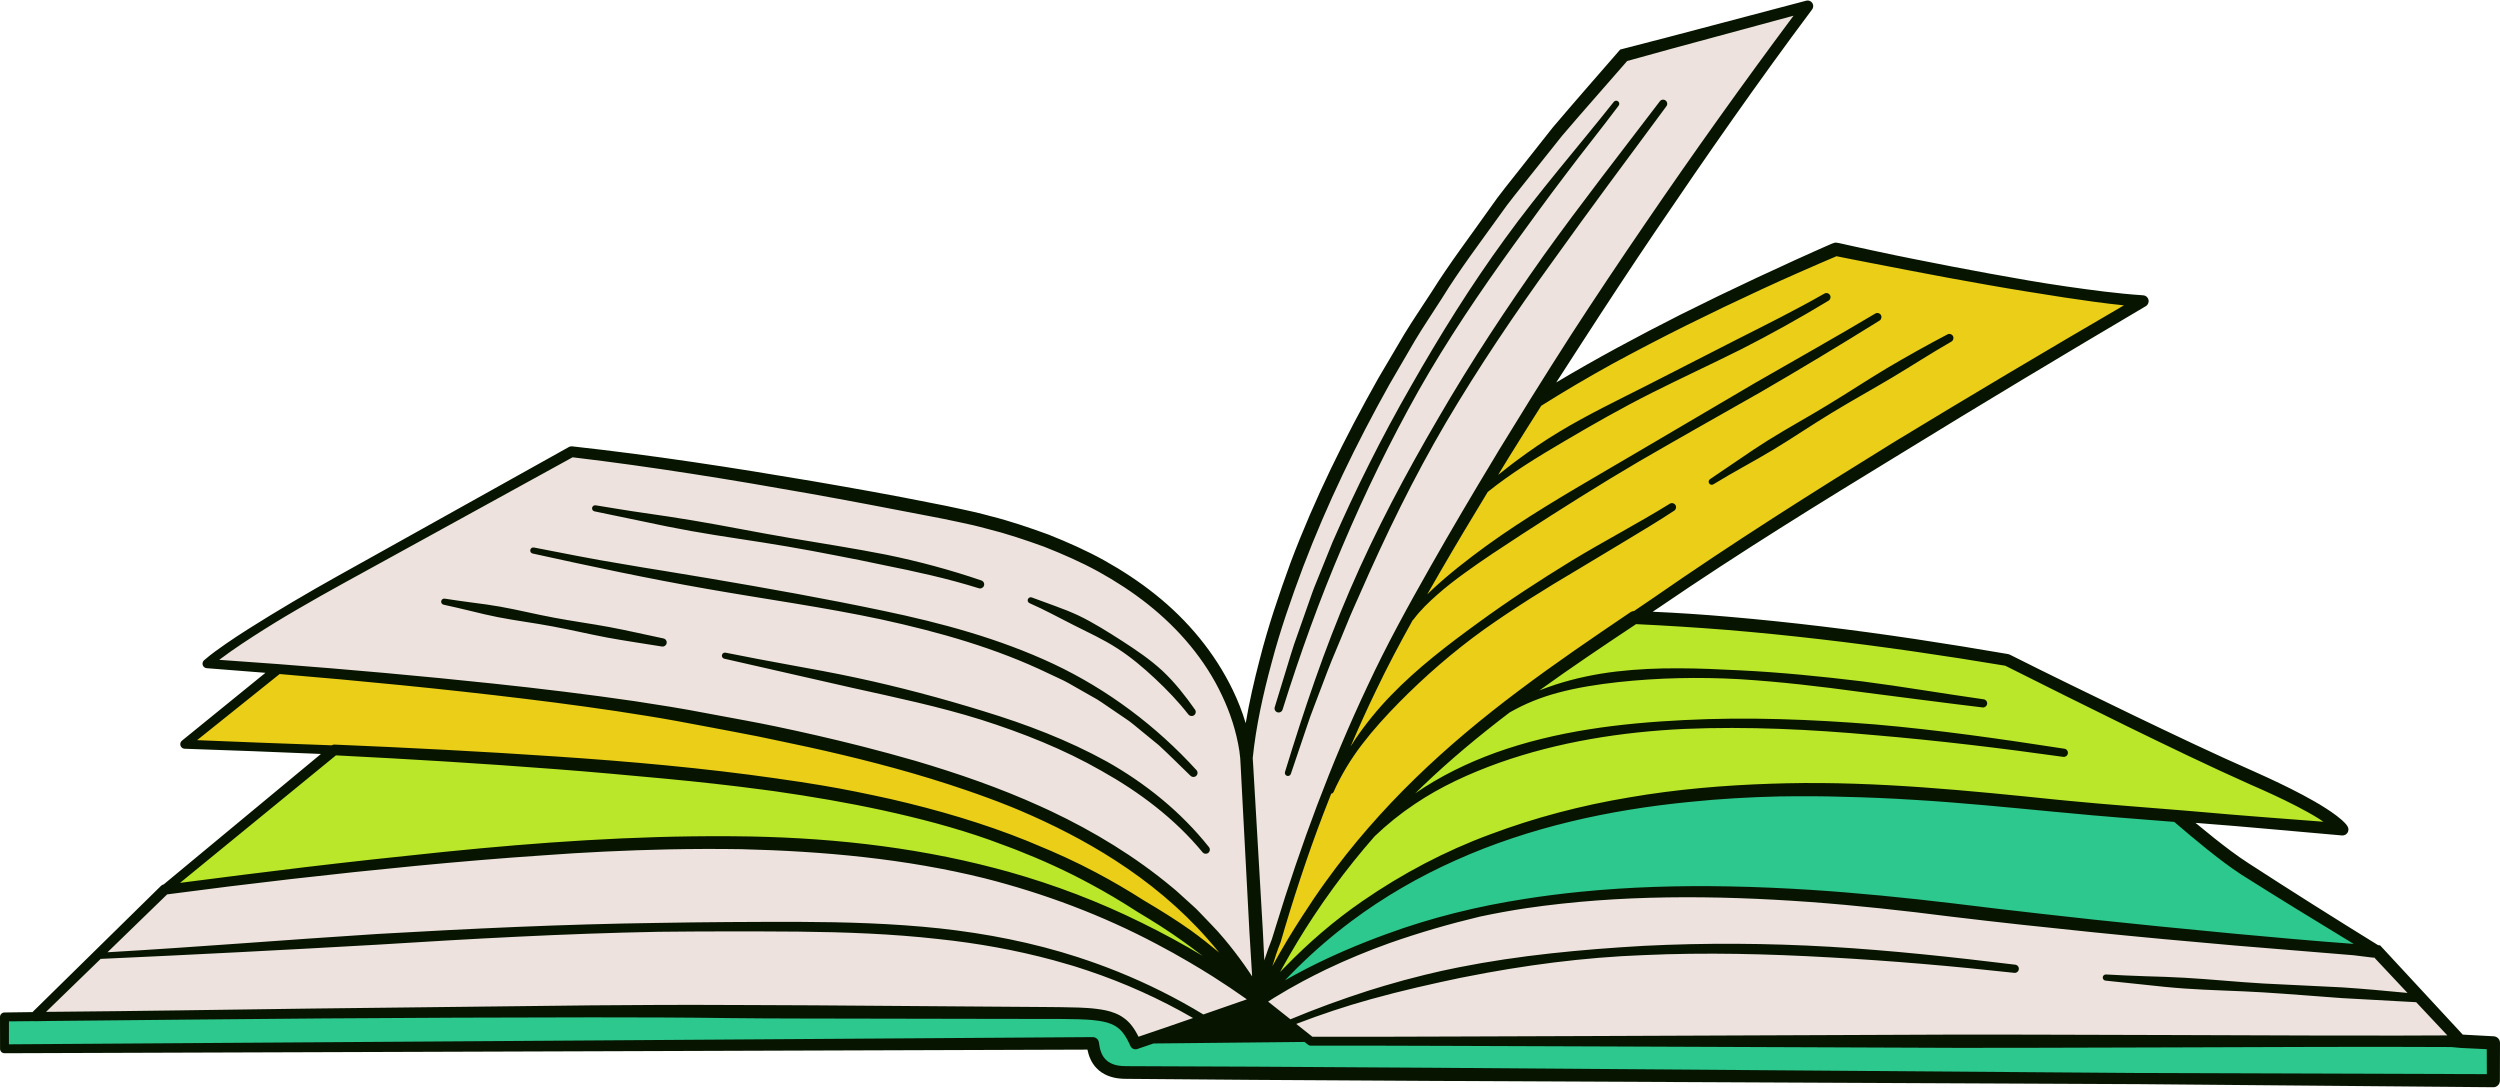
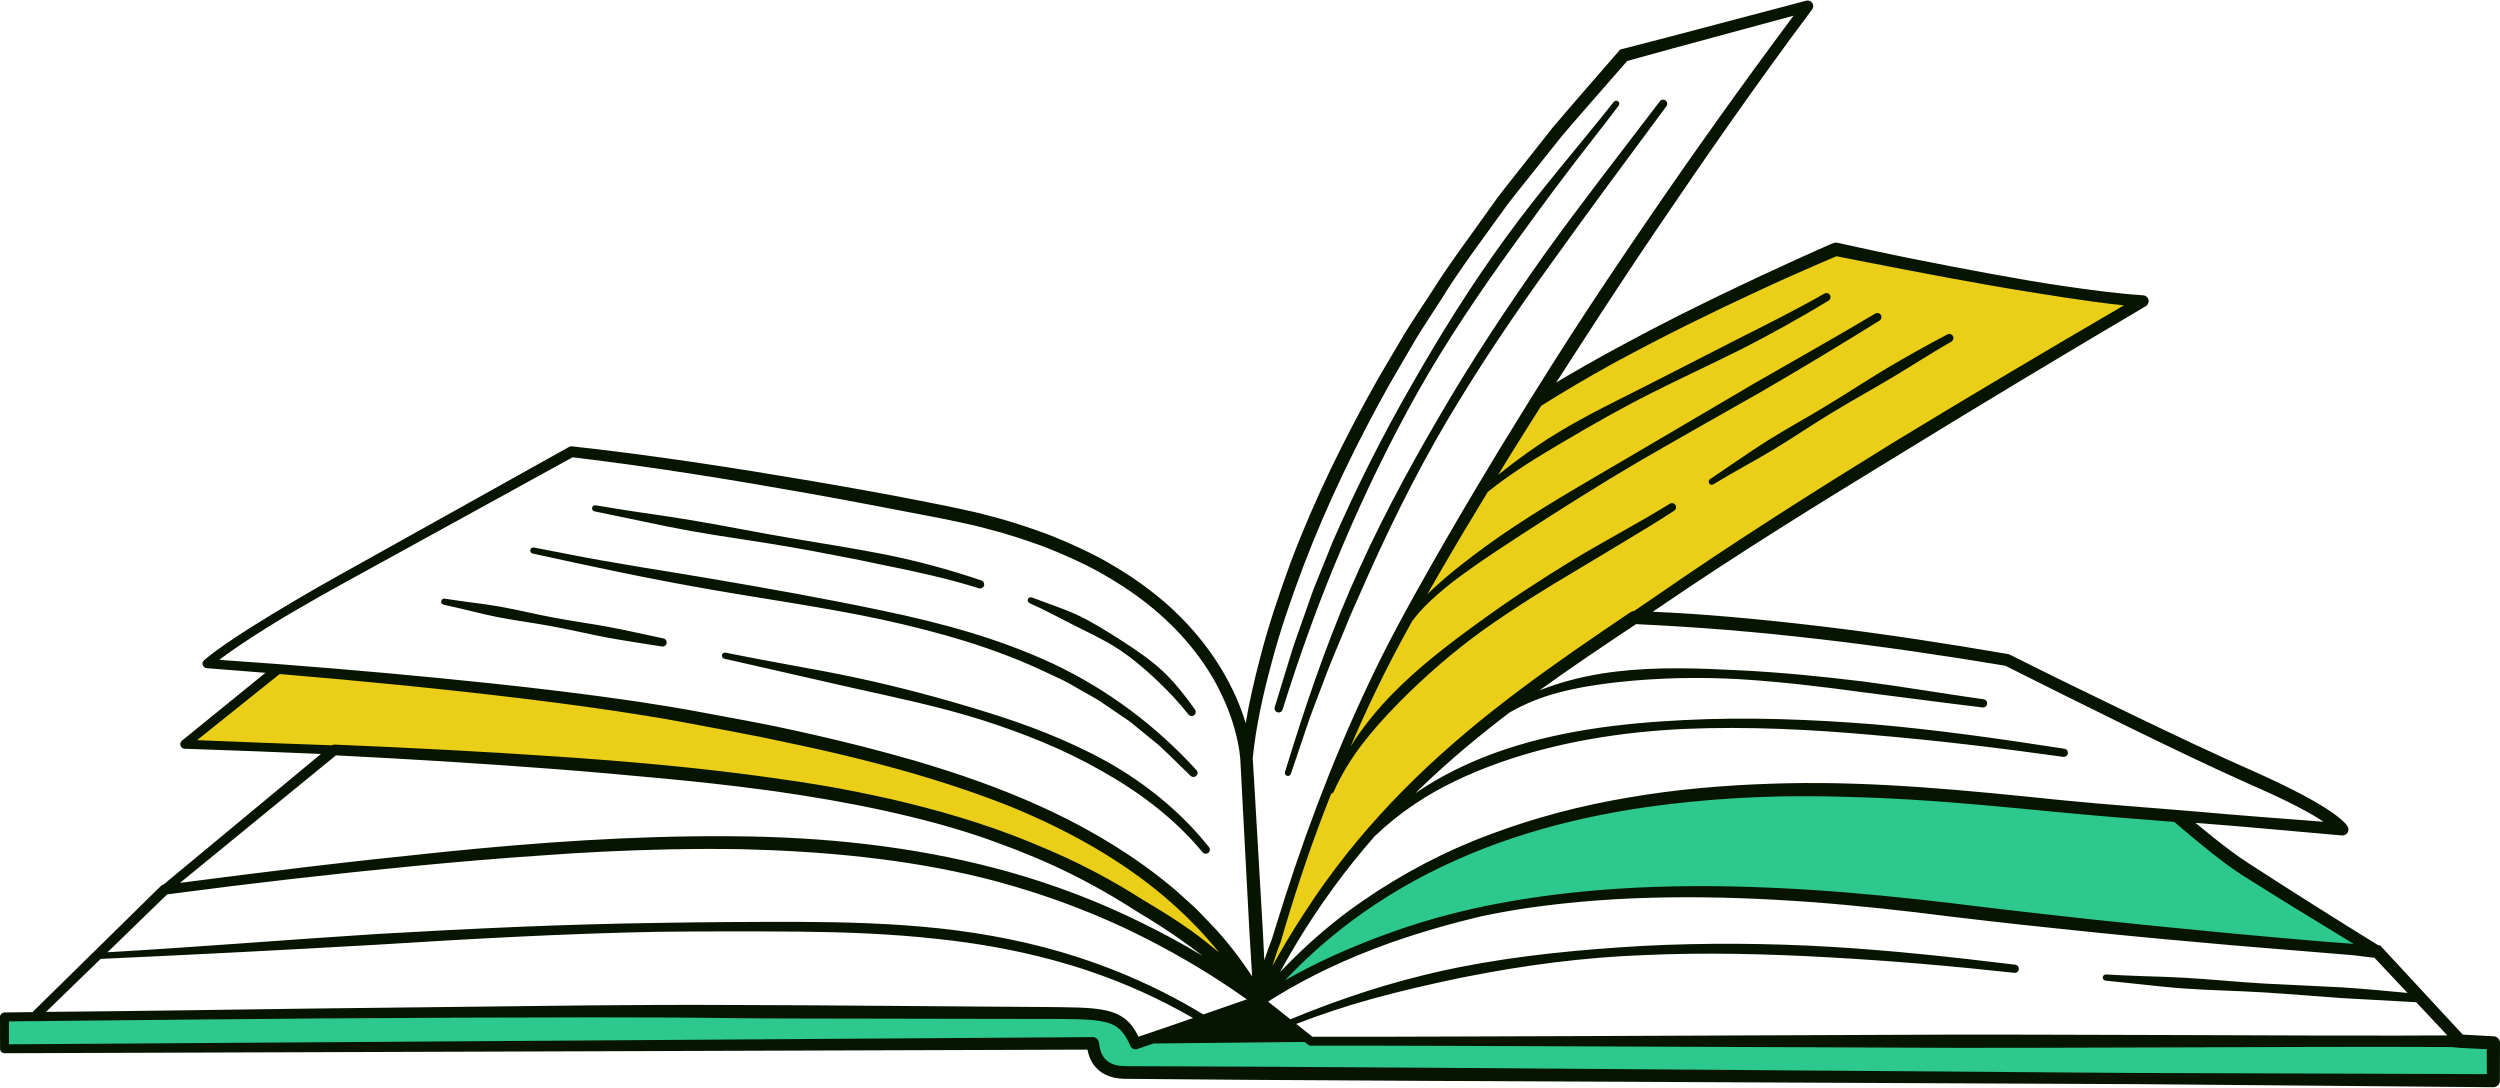
<svg xmlns="http://www.w3.org/2000/svg" height="217.5" preserveAspectRatio="xMidYMid meet" version="1.0" viewBox="-0.0 -0.1 500.0 217.5" width="500.0" zoomAndPan="magnify">
  <g>
    <g id="change1_1">
      <path d="M498.675,208.48v7.559c0,0-257.268-1.676-273.387-1.639 c-2.227,0.005-6.193-0.425-6.739-5.828L0.896,209.658v-6.368 c0,0,2.189-0.027,6.01-0.073c0,0,0.03-0,0.07-0.001 c24.348-0.291,114.66-1.333,136.351-1.019 c25.135,0.364,47.461,0.304,65.812,0.304c12.658,0,15.421,0.243,17.971,6.134 l24.892-8.502l10.167,8.014h230.011L498.675,208.48z M281.824,186.073 c34.88-11.523,77.911-7.947,108.049-4.236 c42.716,5.26,85.549,8.338,85.549,8.338s-13.6-8.257-26.47-16.514 c-3.371-2.162-8.241-6.064-13.588-10.635c-4.255-0.328-8.989-0.688-14.279-1.082 c-32.909-2.456-105.06-15.595-153.665,23.094 c-3.647,2.903-7.16,6.1-10.517,9.61c-1.673,1.75-3.311,3.571-4.901,5.484 c2.834-1.883,5.825-3.628,8.924-5.265 C267.427,191.431,274.45,188.509,281.824,186.073z" fill="#2dc88d" />
    </g>
    <g id="change2_1">
      <path d="M428.553,60.13c0,0-61.562,35.881-91.615,56.462 c-3.324,2.277-6.694,4.535-10.084,6.809c-12.569,8.43-25.439,17.095-37.517,27.811 c-10.634,9.434-20.648,20.466-29.297,34.338c-1.788,2.868-3.512,5.868-5.178,8.987 c-0.974,1.823-1.933,3.677-2.861,5.595c0,0,0.157-2.157,1.099-5.69 c0.482-1.807,1.166-3.968,2.148-6.399c0.208-0.71,0.425-1.445,0.653-2.206 c4.472-14.926,12.9-39.367,25.849-62.688 c8.2-14.768,16.937-29.314,25.508-42.931c0-0,0-0,0-0 c24.402-15.483,59.914-30.47,59.914-30.47S409.428,58.855,428.553,60.13z M242.506,186.766c-20.535-23.299-54.032-33.579-91.591-41.085 c-4.54-0.907-9.138-1.774-13.781-2.619c-24.358-4.432-61.419-7.77-81.519-9.378 l-18.657,15.055c0,0,12.371,0.343,29.872,1.144 c25.958,1.188,63.206,3.383,88.153,6.961c32.899,4.718,54.813,12.3,73.73,24.649 c3.283,1.915,6.19,3.812,8.734,5.624c3.595,2.559,6.461,4.938,8.679,6.949 c4.016,3.643,5.875,6.066,5.875,6.066c-1.159-2.07-2.416-4.04-3.732-5.951 C246.478,191.579,244.563,189.101,242.506,186.766z" fill="#ebce18" />
    </g>
    <g id="change3_1">
-       <path d="M468.441,165.769c0,0-7.881-0.801-33.077-2.743 c-4.255-0.328-8.989-0.688-14.279-1.082 c-32.909-2.456-105.06-15.595-153.665,23.094 c-3.647,2.903-7.16,6.1-10.517,9.61c-1.673,1.75-3.311,3.571-4.901,5.484 c0.927-1.918,1.887-3.772,2.861-5.595c1.666-3.119,3.39-6.119,5.178-8.987 c8.649-13.872,18.663-24.904,29.297-34.338 c12.078-10.716,24.948-19.381,37.517-27.811 c17.539,0.678,41.919,2.918,74.561,8.491c0,0,32.967,16.574,49.177,23.678 C466.801,162.673,468.441,165.769,468.441,165.769z M246.126,194.066 c-2.217-2.011-5.083-4.39-8.679-6.949c-2.544-1.811-5.452-3.709-8.734-5.624 c-18.917-12.349-40.831-19.93-73.73-24.649 c-24.947-3.578-62.195-5.773-88.153-6.961l-33.879,27.904 c0,0,52.309-7.301,88.518-8.923c40.664-1.821,76.649,0.797,110.451,18.635 c3.687,1.946,7.348,4.075,10.986,6.393c3.047,1.941,6.078,4.012,9.094,6.239 C252.001,200.132,250.142,197.709,246.126,194.066z" fill="#bae72a" />
-     </g>
+       </g>
    <g id="change4_1">
-       <path d="M492.179,208.147H262.168l-10.167-8.014 c2.834-1.883,5.825-3.628,8.924-5.265c6.502-3.436,13.525-6.358,20.899-8.794 c34.88-11.523,77.911-7.947,108.049-4.236 c42.716,5.26,85.549,8.338,85.549,8.338L492.179,208.147z M255.249,188.043 c0.208-0.71,0.425-1.445,0.653-2.206c4.472-14.926,12.9-39.367,25.849-62.688 c8.2-14.768,16.937-29.314,25.508-42.931 c28.017-44.512,54.268-79.1,54.268-79.1l-36.792,9.835 c-72.126,79.047-75.405,141.095-75.405,141.095s-0.911-37.823-59.376-49.48 c-47-9.371-75.647-12.324-75.647-12.324s-18.092,10.2-42.741,23.678 c-24.649,13.478-30.113,18.699-30.113,18.699s5.513,0.372,14.164,1.064 c20.1,1.608,57.16,4.947,81.519,9.378c4.642,0.845,9.241,1.711,13.781,2.619 c37.559,7.505,71.056,17.786,91.591,41.085c2.057,2.334,3.972,4.812,5.764,7.415 c1.316,1.911,2.573,3.881,3.732,5.951c0,0,0.157-2.157,1.099-5.69 C253.583,192.635,254.267,190.474,255.249,188.043z M231.921,187.5 c-33.802-17.838-69.787-20.456-110.451-18.635 c-36.209,1.621-88.518,8.923-88.518,8.923L6.906,203.217 c0.024-0,0.046-0.001,0.07-0.001c2.935-0.036,111.555-1.378,136.351-1.019 c25.135,0.364,47.461,0.304,65.812,0.304c12.658,0,15.421,0.243,17.971,6.134 l24.892-8.502c-3.016-2.226-6.048-4.297-9.094-6.239 C239.268,191.576,235.608,189.446,231.921,187.5z" fill="#ede2de" />
-     </g>
+       </g>
    <g id="change5_1">
      <path d="M498.75,207.158l-0.007-0l-6.19-0.335l-16.526-17.846 l-0.417-0.051c-8.7-5.373-17.358-10.831-25.932-16.394 c-2.339-1.509-4.611-3.252-6.848-5.021c-1.252-0.995-2.492-2.01-3.727-3.035 c0.251,0.021,0.503,0.037,0.755,0.058c9.496,0.714,18.974,1.641,28.459,2.451 l0.079,0.007c0.239,0.021,0.487-0.031,0.71-0.163 c0.565-0.336,0.751-1.066,0.415-1.631c-0.182-0.306-0.237-0.344-0.34-0.476 c-0.096-0.12-0.182-0.202-0.272-0.299c-0.18-0.194-0.355-0.343-0.534-0.514 c-0.356-0.312-0.716-0.604-1.078-0.877c-0.726-0.548-1.465-1.046-2.212-1.524 c-1.492-0.957-3.024-1.802-4.561-2.633c-3.084-1.636-6.227-3.116-9.392-4.534 c-8.291-3.643-16.501-7.565-24.691-11.503l-12.267-5.959 c-4.078-2.008-8.172-3.992-12.221-6.052c-0.1-0.05-0.213-0.089-0.328-0.109 l-0.007-0.001c-12.351-2.126-24.745-4.036-37.198-5.526 c-6.226-0.748-12.465-1.402-18.717-1.94c-5.045-0.441-10.1-0.776-15.163-1.002 c0.514-0.344,1.029-0.686,1.543-1.031c15.715-10.736,31.892-20.719,48.143-30.631 c16.21-9.967,32.533-19.768,48.92-29.441l0.013-0.007 c0.318-0.191,0.541-0.53,0.567-0.928c0.043-0.646-0.446-1.204-1.092-1.247 c-5.117-0.338-10.254-1.034-15.372-1.771c-5.124-0.729-10.226-1.644-15.324-2.57 c-5.098-0.933-10.189-1.912-15.272-2.935c-2.542-0.509-5.082-1.026-7.615-1.579 l-3.799-0.826l-1.898-0.419l-0.948-0.212l-0.477-0.106 c-0.288-0.063-0.586-0.107-0.878-0.13c-0.162,0.042-0.325,0.092-0.486,0.15 c-0.152,0.053-0.352,0.139-0.399,0.161l-0.484,0.211l-0.967,0.424l-1.928,0.855 l-3.842,1.733l-7.652,3.531c-5.09,2.378-10.147,4.826-15.171,7.343 c-8.422,4.258-16.748,8.723-24.876,13.568c1.716-2.669,3.429-5.34,5.167-7.995 c4.88-7.556,9.823-15.073,14.865-22.524c10.084-14.896,20.379-29.679,31.142-44.073 c0.195-0.264,0.279-0.618,0.188-0.96c-0.158-0.598-0.77-0.955-1.368-0.797 l-18.575,4.902c-6.186,1.655-12.398,3.263-18.625,4.866 c-4.535,5.221-9.121,10.439-13.564,15.678l-6.307,7.99 c-2.081,2.68-4.27,5.276-6.189,8.079c-3.91,5.547-8.032,10.946-11.64,16.703 c-1.836,2.855-3.769,5.649-5.526,8.554l-5.174,8.776 c-6.664,11.831-12.713,24.048-17.51,36.788c-2.334,6.39-4.52,12.843-6.198,19.449 c-1.096,4.205-2.073,8.42-2.792,12.717c-0.682-2.279-1.548-4.494-2.58-6.627 c-3.601-7.456-9.011-13.949-15.433-19.074c-3.207-2.574-6.651-4.83-10.226-6.832 c-3.585-1.991-7.332-3.648-11.127-5.163c-3.834-1.404-7.704-2.723-11.657-3.716 c-0.987-0.253-1.967-0.538-2.959-0.764l-2.982-0.66 c-1.991-0.462-3.968-0.824-5.949-1.222c-7.916-1.597-15.87-3.005-23.829-4.375 c-15.929-2.705-31.88-5.169-47.977-6.94c-0.212-0.024-0.432,0.016-0.632,0.128 l-0.011,0.006l-36.818,20.548c-6.124,3.436-12.319,6.798-18.375,10.398 c-3.029,1.799-6.045,3.624-9.027,5.516c-1.492,0.943-2.964,1.924-4.426,2.926 c-1.468,1.028-2.874,2.008-4.315,3.263c-0.172,0.151-0.29,0.369-0.308,0.615 c-0.037,0.498,0.337,0.933,0.835,0.97l0.049,0.004 c3.899,0.291,7.798,0.603,11.696,0.92l-16.697,13.57 c-0.195,0.161-0.327,0.405-0.336,0.678c-0.016,0.502,0.379,0.922,0.881,0.938 c9.085,0.312,18.171,0.641,27.254,1.041l-31.452,26.089 c-0.186,0.04-0.367,0.122-0.512,0.265L6.497,202.32 c-1.871,0.025-3.741,0.049-5.612,0.074c-0.489,0.007-0.885,0.406-0.885,0.896 l0.01,6.368v0.002c0.002,0.49,0.4,0.886,0.89,0.884l216.586-0.721 c0.262,1.278,0.765,2.583,1.763,3.643c1.273,1.396,3.129,2.008,4.758,2.144 c0.416,0.044,0.821,0.053,1.221,0.058l1.112,0.009l2.214,0.018l4.428,0.036 l17.712,0.142l35.424,0.207l70.849,0.329l70.85,0.321l70.848,0.615h0.008 c0.718,0.002,1.302-0.579,1.304-1.297v-0.007L500,208.48 C500.001,207.783,499.455,207.196,498.75,207.158z M427.828,214.501l-70.854-0.529 l-70.855-0.521l-35.427-0.218l-17.714-0.07l-4.428-0.018l-2.214-0.009l-1.102-0.005 c-0.338-0.003-0.671-0.009-0.99-0.043c-1.288-0.11-2.416-0.531-3.158-1.339 c-0.768-0.786-1.146-2.01-1.296-3.305l-0.003-0.026 c-0.074-0.62-0.604-1.099-1.244-1.095l-216.76,1.442l0.007-4.59 c1.679-0.017,3.358-0.033,5.037-0.05c0.031,0.003,0.059,0.017,0.091,0.017 c1.145-0.021,2.29-0.033,3.435-0.052c18.084-0.182,36.168-0.359,54.252-0.506 c17.896-0.118,35.792-0.207,53.685-0.214c9.281-0.005,18.555,0.025,27.822,0.151 c9.284,0.11,18.57,0.069,27.854,0.106l27.854,0.052 c4.636,0.032,9.306-0.042,13.88,0.069c1.138,0.044,2.278,0.091,3.372,0.23 c1.096,0.13,2.173,0.316,3.098,0.693c0.934,0.366,1.702,0.908,2.327,1.677 c0.628,0.765,1.127,1.725,1.579,2.731l0.011,0.024 c0.236,0.521,0.835,0.785,1.385,0.593c1.076-0.375,2.158-0.731,3.236-1.101 l30.193-0.307l0.712,0.557c0.152,0.118,0.346,0.192,0.553,0.192 c19.168-0.035,38.335,0.104,57.503,0.148l57.503,0.23 c19.168,0.14,38.335-0.01,57.503-0.035c18.526-0.042,37.053-0.18,55.579-0.07 c0.606,0.059,1.212,0.112,1.817,0.172l5.281,0.257l0.014,4.989L427.828,214.501z M20.131,191.678c18.483-0.833,36.961-1.795,55.419-2.845 c18.694-1.172,37.392-2.22,56.107-2.573c9.35-0.103,18.731-0.104,28.083-0.034 c9.35,0.099,18.692,0.438,27.949,1.485c7.775,0.824,15.487,2.195,23.018,4.239 c1.106,0.3,2.208,0.615,3.306,0.946c0.33,0.099,0.661,0.19,0.99,0.292 c0.84,0.26,1.674,0.539,2.509,0.818c7.323,2.451,14.4,5.635,21.098,9.498 c-3.631,1.263-7.265,2.514-10.909,3.739c-0.392-0.797-0.845-1.589-1.445-2.334 c-0.826-1.045-2.006-1.89-3.233-2.367c-1.23-0.501-2.465-0.708-3.666-0.862 c-1.208-0.16-2.39-0.215-3.569-0.268c-4.705-0.144-9.319-0.097-13.964-0.16 l-27.838-0.204c-1.002-0.005-2.004-0.015-3.006-0.022 c-2.721-0.018-5.441-0.038-8.162-0.06c-4.257-0.034-8.515-0.049-12.773-0.055 c-1.299-0.002-2.598-0.017-3.897-0.013c-9.296-0.052-18.587-0.007-27.869,0.073 l-55.695,0.637c-1.366,0.017-2.732,0.037-4.098,0.055 c-15.345,0.202-30.689,0.452-46.035,0.581c-1.08,0.009-2.16,0.021-3.24,0.028 L20.131,191.678z M36.224,176.295l30.964-25.323 c14.608,0.737,29.209,1.619,43.786,2.742c7.356,0.558,14.701,1.235,22.04,1.917 c6.565,0.625,13.12,1.336,19.644,2.212c0.768,0.103,1.537,0.199,2.304,0.307 c7.285,1.041,14.539,2.278,21.718,3.842c7.174,1.574,14.293,3.423,21.204,5.871 c0.94,0.331,1.869,0.692,2.802,1.039c0.495,0.184,0.992,0.362,1.485,0.551 c0.394,0.151,0.79,0.297,1.183,0.452c5.006,1.965,9.908,4.183,14.631,6.741 c3.229,1.725,6.354,3.593,9.461,5.598c3.201,1.917,6.25,3.828,9.223,5.968 c0.929,0.653,1.832,1.341,2.738,2.025c0.383,0.289,0.779,0.562,1.158,0.857 c-3.97-2.379-8.039-4.591-12.195-6.627c-8.509-4.211-17.422-7.604-26.558-10.182 c-0.886-0.249-1.775-0.484-2.664-0.719c-17.088-4.504-34.787-6.293-52.371-6.413 c-0.404-0.003-0.808-0.01-1.212-0.011c-18.917-0.1-37.785,1.214-56.549,3.115 c-9.384,0.952-18.758,1.982-28.121,3.092c-8.301,1.002-16.594,2.045-24.888,3.124 L36.224,176.295z M46.165,130.176c1.431-0.994,2.878-1.973,4.351-2.917 c2.937-1.9,5.926-3.731,8.96-5.488c6.052-3.547,12.236-6.853,18.394-10.258 l36.651-20.153c15.856,1.884,31.682,4.458,47.432,7.264 c7.932,1.417,15.845,2.943,23.758,4.469c1.974,0.389,3.967,0.748,5.907,1.192 l2.927,0.638c0.974,0.218,1.933,0.494,2.901,0.739 c3.877,0.959,7.658,2.236,11.401,3.591c3.699,1.466,7.35,3.057,10.832,4.967 c3.471,1.921,6.807,4.082,9.905,6.542c6.178,4.91,11.455,11.054,14.797,18.188 c1.69,3.541,2.911,7.328,3.496,11.159c0.072,0.477,0.129,0.957,0.168,1.425 c0.038,0.445,0.052,0.942,0.083,1.454l0.158,3.023l0.318,6.045l1.279,24.181 l0.41,6.718l0.082,1.34l0.05,0.813l0.004,0.073 c-0.201-0.306-0.403-0.612-0.608-0.915c-0.316-0.466-0.632-0.931-0.957-1.389 c-1.285-1.809-2.636-3.57-4.066-5.264c-1.539-1.869-3.288-3.549-4.941-5.314 c-0.819-0.892-1.769-1.646-2.647-2.475c-0.906-0.799-1.767-1.651-2.709-2.405 c-7.419-6.192-15.722-11.233-24.415-15.337c-0.675-0.32-1.357-0.625-2.037-0.934 c-8.075-3.67-16.467-6.564-24.939-9.07c-1.196-0.351-2.399-0.673-3.599-1.008 c-0.574-0.16-1.147-0.325-1.722-0.482c-1.55-0.423-3.104-0.83-4.66-1.229 c-0.466-0.119-0.931-0.239-1.397-0.357c-5.475-1.379-10.977-2.64-16.495-3.8 c-2.03-0.426-4.065-0.817-6.101-1.199c-2.659-0.499-5.32-0.98-7.978-1.484 c-4.684-0.909-9.426-1.661-14.15-2.375c-9.462-1.383-18.946-2.528-28.44-3.536 c-14.324-1.519-28.662-2.804-43.019-3.898c-3.9-0.297-7.803-0.573-11.706-0.843 C44.602,131.29,45.39,130.722,46.165,130.176z M343.599,7.132l15.112-4.093 c-10.141,13.602-19.984,27.393-29.542,41.398 c-5.085,7.443-10.104,14.932-15.003,22.5c-2.698,4.201-5.363,8.423-8.006,12.66 c-0.001,0.001-0.002,0.002-0.002,0.004c-0.104,0.167-0.206,0.336-0.31,0.503 c-1.008,1.617-2.002,3.243-3.001,4.865c-1.006,1.634-2.026,3.26-3.022,4.9 c-0.317,0.523-0.625,1.051-0.941,1.574c-4.351,7.191-8.621,14.432-12.772,21.742 c-4.444,7.832-8.824,15.762-12.628,23.962 c-7.349,15.568-13.316,31.733-18.36,48.17 c-0.249,0.81-0.506,1.618-0.75,2.429c-0.521,1.284-0.98,2.593-1.41,3.913 c-0.035,0.107-0.067,0.214-0.101,0.321l-0.241-4.826l-0.053-1.067l-1.406-24.146 l-0.353-6.037l-0.177-3.018c-0.03-0.439-0.049-0.898-0.087-1.386 c0.65-6.354,2.079-12.785,3.778-19.042c1.71-6.495,3.927-12.853,6.289-19.147 c4.779-12.576,10.67-24.718,17.243-36.471l5.083-8.734 c1.727-2.892,3.63-5.676,5.436-8.521c3.534-5.744,7.618-11.119,11.543-16.599 c1.916-2.776,4.105-5.347,6.183-8.001l6.3-7.912 c4.314-5.068,8.712-9.972,13.035-14.974 C331.469,10.426,337.521,8.755,343.599,7.132z M337.212,65.005 c5.012-2.485,10.058-4.902,15.137-7.249c2.538-1.177,5.089-2.325,7.65-3.451 l3.844-1.679l1.926-0.827l0.964-0.409l0.482-0.204 c0.114-0.048,0.075-0.03,0.085-0.046l-0.002-0.055 c0.026,0.045,0.045,0.069,0.074,0.074l0.475,0.095l0.956,0.192l1.912,0.379 l3.826,0.745l7.653,1.482c5.102,0.988,10.213,1.931,15.333,2.828 c5.118,0.912,10.255,1.72,15.399,2.524c3.937,0.593,7.878,1.16,11.859,1.566 c-15.405,8.97-30.723,18.075-45.96,27.331 c-16.205,10.003-32.343,20.199-47.995,31.07 c-1.337,0.914-2.681,1.824-4.023,2.735c-0.236,0.007-0.472,0.069-0.682,0.211 c-7.5,5.079-15.016,10.181-22.285,15.65 c-7.274,5.455-14.302,11.28-20.832,17.643 c-6.531,6.355-12.564,13.243-17.886,20.648c-1.596,2.212-3.122,4.471-4.595,6.765 c-2.144,3.293-4.168,6.663-6.054,10.11c0.479-1.6,1.011-3.187,1.632-4.742 l0.003-0.007l0.027-0.08c2.5-8.625,5.305-17.169,8.506-25.563 c0.522-1.372,1.064-2.735,1.601-4.101c0.2-0.031,0.384-0.149,0.473-0.348 c1.512-3.379,3.441-6.568,5.695-9.51c2.248-2.947,4.755-5.687,7.352-8.336 c5.21-5.283,10.861-10.195,16.926-14.567c6.099-4.325,12.451-8.293,18.907-12.093 l9.643-5.799c3.216-1.942,6.446-3.869,9.609-5.956 c0.369-0.244,0.48-0.739,0.247-1.118c-0.238-0.386-0.745-0.506-1.131-0.267 l-0.009,0.005c-6.341,3.916-13.026,7.404-19.464,11.296 c-6.417,3.936-12.75,8.038-18.84,12.494 c-6.097,4.43-12.138,9.039-17.428,14.507c-2.642,2.73-5.061,5.687-7.198,8.84 c-0.31,0.461-0.603,0.933-0.902,1.401c1.621-3.773,3.309-7.517,5.097-11.212 c2.273-4.772,4.757-9.432,7.325-14.052c0.067-0.04,0.128-0.093,0.178-0.16 l0.004-0.005c1.334-1.803,2.999-3.394,4.712-4.906 c1.71-1.523,3.538-2.925,5.398-4.281c3.726-2.709,7.593-5.232,11.463-7.756 c7.756-5.024,15.585-9.984,23.58-14.67c8.021-4.643,16.098-9.197,24.166-13.776 c8.027-4.65,15.976-9.446,23.862-14.351c0.379-0.237,0.501-0.735,0.271-1.12 c-0.233-0.389-0.738-0.516-1.127-0.283c-7.953,4.747-16.046,9.267-24.078,13.897 L326.984,90.617c-7.992,4.716-16.087,9.28-23.86,14.403 c-3.885,2.562-7.673,5.283-11.323,8.198c-1.825,1.457-3.612,2.967-5.328,4.57 c-0.346,0.325-0.688,0.656-1.029,0.988c0.857-1.499,1.715-2.997,2.581-4.493 c3.111-5.37,6.301-10.693,9.524-15.997c4.789-3.855,10.065-7.05,15.359-10.164 c5.691-3.352,11.456-6.635,17.389-9.617c5.934-2.979,11.971-5.771,17.931-8.744 c5.936-3.02,11.767-6.272,17.479-9.726c0.379-0.231,0.51-0.724,0.288-1.112 c-0.225-0.394-0.728-0.53-1.122-0.305c-5.755,3.283-11.692,6.238-17.615,9.23 l-17.76,9.075c-5.934,3.012-11.961,5.895-17.692,9.355 c-2.87,1.718-5.634,3.62-8.325,5.614c-1.313,0.951-2.559,1.997-3.849,2.977 c0.76-1.24,1.506-2.488,2.272-3.725c2.094-3.379,4.216-6.741,6.348-10.095 c4.607-2.897,9.308-5.661,14.082-8.303 C327.246,70.081,332.206,67.499,337.212,65.005z M364.113,127.755 c12.35,1.433,24.659,3.241,36.93,5.287l12.048,6.022l12.242,6.048 c8.183,3.995,16.372,7.963,24.719,11.687c3.14,1.363,6.253,2.786,9.277,4.344 c1.503,0.789,3.001,1.593,4.42,2.481c0.321,0.2,0.619,0.418,0.932,0.625 c-8.216-0.638-16.436-1.227-24.642-1.971c-1.332-0.12-2.664-0.226-3.997-0.336 c-7.325-0.609-14.649-1.128-21.94-1.841c-0.843-0.083-1.688-0.153-2.53-0.242 c-17.95-1.848-36.052-3.694-54.215-3.302c-0.996,0.022-1.992,0.046-2.988,0.081 c-9.572,0.31-19.146,1.118-28.602,2.756c-9.461,1.581-18.794,4.017-27.787,7.402 c-9.013,3.33-17.579,7.865-25.488,13.323 c-5.611,3.858-10.777,8.324-15.517,13.203c-0.254,0.262-0.516,0.518-0.767,0.782 c-0.069,0.073-0.137,0.145-0.206,0.218c0.062-0.114,0.127-0.226,0.189-0.34 c0.125-0.228,0.254-0.455,0.38-0.682c1.907-3.44,3.941-6.809,6.109-10.089 c1.299-1.965,2.641-3.9,4.031-5.801c2.577-3.536,5.321-6.947,8.204-10.237 c2.492-2.387,5.183-4.562,8.053-6.472c5.198-3.516,10.956-6.118,16.852-8.238 c11.842-4.189,24.45-6.182,37.074-6.78c12.645-0.533,25.326,0.096,37.944,1.24 c12.63,1.074,25.235,2.582,37.808,4.35c0.444,0.062,0.86-0.243,0.929-0.688 c0.069-0.449-0.238-0.868-0.687-0.938c-12.567-1.939-25.171-3.761-37.865-4.861 c-12.695-1.012-25.461-1.522-38.213-0.873c-12.716,0.631-25.577,2.163-37.714,6.529 c-5.636,2.049-11.093,4.701-16.04,8.123c0.48-0.473,0.958-0.948,1.444-1.415 c5.491-5.265,11.353-10.133,17.415-14.748c3.038-1.753,6.326-3.068,9.728-3.968 c3.89-1.039,7.887-1.651,11.901-2.102c8.034-0.872,16.192-1.052,24.322-0.597 c8.129,0.505,16.233,1.453,24.317,2.565c8.096,1.027,16.195,2.115,24.332,3.088 c0.443,0.051,0.851-0.261,0.912-0.705c0.061-0.45-0.254-0.864-0.703-0.925 c-8.078-1.136-16.143-2.535-24.266-3.585c-8.131-0.979-16.294-1.809-24.493-2.207 c-8.186-0.429-16.442-0.732-24.666,0.234c-4.105,0.485-8.185,1.324-12.138,2.6 c-1.104,0.361-2.199,0.756-3.282,1.183c6.326-4.568,12.819-8.921,19.339-13.256 c6.091,0.289,12.18,0.676,18.263,1.164 C351.698,126.404,357.91,127.033,364.113,127.755z M448.227,174.792 c7.223,4.565,14.499,9.029,21.8,13.458c0.236,0.143,0.471,0.287,0.707,0.43 c-7.875-0.576-15.746-1.293-23.612-2.018c-0.634-0.059-1.268-0.124-1.903-0.184 c-8.819-0.831-17.633-1.713-26.44-2.651c-3.478-0.372-6.954-0.765-10.43-1.157 c-5.957-0.673-11.912-1.366-17.859-2.11c-9.447-1.123-18.929-2.08-28.439-2.695 c-5.386-0.342-10.789-0.579-16.195-0.683c-9.963-0.19-19.94,0.09-29.86,1.085 c-3.689,0.37-7.37,0.836-11.039,1.416c-9.433,1.463-18.778,3.748-27.747,7.059 c-5.38,1.962-10.675,4.207-15.786,6.825c-0.762,0.39-1.518,0.794-2.271,1.202 c-0.722,0.391-1.443,0.785-2.156,1.193c0.021-0.022,0.043-0.044,0.064-0.066 c0.377-0.397,0.759-0.788,1.142-1.179c0.414-0.423,0.832-0.843,1.253-1.259 c3.393-3.349,7.007-6.47,10.824-9.323c6.461-4.834,13.492-8.888,20.858-12.179 c14.751-6.615,30.754-10.102,46.838-11.677 c5.95-0.614,11.922-0.957,17.906-1.092c4.259-0.066,8.52-0.065,12.781,0.074 c4.743,0.103,9.487,0.31,14.228,0.611c9.485,0.568,18.949,1.525,28.443,2.43 c0.527,0.052,1.053,0.091,1.58,0.14c7.31,0.732,14.637,1.247,21.932,1.839 c2.086,1.788,4.19,3.559,6.338,5.287 C443.45,171.382,445.738,173.165,448.227,174.792z M421.1,196.025l7.863,0.826 c2.621,0.288,5.242,0.569,7.87,0.751c5.255,0.374,10.526,0.449,15.78,0.773 c5.254,0.326,10.5,0.766,15.747,1.147l14.878,0.82l5.809,6.185l0.427,0.455 c-3.215,0.018-6.431,0.03-9.646,0.035c-5.691,0.009-11.382,0.004-17.073-0.013 c-9.36-0.027-18.72-0.074-28.079-0.095c-19.168-0.025-38.335-0.175-57.503-0.035 l-57.503,0.23c-19.064,0.043-38.128,0.181-57.191,0.148l-3.233-2.566 c4.869-1.871,9.817-3.53,14.839-4.922c3.073-0.857,6.165-1.637,9.268-2.366 c1.549-0.364,3.101-0.714,4.655-1.054c1.355-0.297,2.712-0.588,4.07-0.87 c0.286-0.058,0.574-0.11,0.86-0.167c11.807-2.355,23.8-3.938,35.859-4.387 c12.347-0.555,24.719-0.243,37.063,0.454c12.348,0.678,24.684,1.746,36.996,3.098 c0.447,0.049,0.851-0.27,0.906-0.718c0.055-0.45-0.266-0.86-0.716-0.915 c-12.312-1.501-24.66-2.85-37.064-3.585c-12.403-0.715-24.853-0.808-37.273-0.181 c-12.407,0.723-24.828,1.869-37.053,4.309c-2.244,0.437-4.472,0.945-6.693,1.485 c-1.405,0.342-2.804,0.702-4.199,1.082c-1.297,0.354-2.59,0.72-3.878,1.105 c-1.106,0.331-2.212,0.661-3.311,1.013c-5.242,1.689-10.418,3.576-15.497,5.694 l-4.457-3.537c0.4-0.259,0.8-0.518,1.203-0.772 c1.862-1.152,3.762-2.241,5.693-3.275c0.768-0.411,1.539-0.814,2.317-1.207 c0.799-0.404,1.599-0.806,2.408-1.192c4.131-1.974,8.378-3.721,12.69-5.269 c5.911-2.073,11.934-3.825,18.031-5.282c3.073-0.655,6.167-1.221,9.278-1.688 c18.72-2.737,37.766-2.603,56.641-1.247c9.448,0.694,18.869,1.728,28.279,2.93 c9.442,1.139,18.896,2.16,28.354,3.121c9.459,0.961,18.925,1.835,28.395,2.654 l23.845,1.958l0.961,0.12l1.774,0.219l0.888,0.108l0.222,0.027 c0.081,0.009,0.157,0.021,0.142,0.015c0.02-0.004,0.039-0.03,0.072-0.07 l6.68,7.113c-4.33-0.415-8.661-0.819-12.999-1.107l-15.78-0.775 c-5.256-0.299-10.495-0.847-15.747-1.148c-2.626-0.158-5.257-0.23-7.888-0.309 c-2.632-0.07-5.258-0.222-7.885-0.354c-0.324-0.016-0.612,0.224-0.647,0.551 C420.516,195.686,420.762,195.99,421.1,196.025z M55.925,134.708 c16.325,1.369,32.634,2.958,48.886,4.934c8.19,0.998,16.366,2.101,24.494,3.426 c4.07,0.637,8.101,1.419,12.16,2.179c3.376,0.653,6.762,1.262,10.133,1.937 c1.033,0.211,2.065,0.425,3.094,0.649c9.319,1.911,18.586,4.056,27.706,6.686 c2.508,0.729,5.006,1.494,7.49,2.3c0.076,0.025,0.152,0.049,0.227,0.074 c1.076,0.35,2.148,0.712,3.218,1.079c1.406,0.486,2.811,0.974,4.206,1.492 c0.775,0.288,1.55,0.574,2.321,0.872c0.785,0.303,1.569,0.61,2.349,0.925 c0.46,0.189,0.92,0.376,1.378,0.57c0.165,0.068,0.329,0.139,0.493,0.208 c6.548,2.791,12.897,6.032,18.858,9.869c6.861,4.41,13.193,9.644,18.558,15.748 c0.804,0.9,1.58,1.825,2.341,2.761c-1.826-1.523-3.686-3.003-5.612-4.393 c-3.033-2.16-6.26-4.154-9.406-6.011c-3.109-1.981-6.338-3.887-9.634-5.622 c-3.916-2.09-7.956-3.926-12.06-5.601c-0.546-0.23-1.09-0.466-1.639-0.689 c-8.837-3.568-18-6.232-27.252-8.37c-4.636-1.025-9.285-1.995-13.965-2.772 c-2.753-0.469-5.514-0.878-8.277-1.266c-0.222-0.033-0.443-0.07-0.664-0.103 c-14.681-2.1-29.421-3.405-44.173-4.398c-14.751-1.005-29.512-1.755-44.277-2.374 l-0.01-0c-0.19-0.008-0.376,0.053-0.549,0.149 c-0.335-0.014-0.669-0.032-1.003-0.046c-8.632-0.309-17.264-0.623-25.894-0.991 L55.925,134.708z M33.428,178.777c16.591-2.199,33.237-4.11,49.895-5.718 c8.387-0.8,16.78-1.515,25.177-2.08c8.392-0.629,16.794-1.02,25.204-1.204 c4.862-0.099,9.729-0.116,14.593-0.039c16.368,0.409,32.754,1.892,48.61,5.818 c11.933,3.034,23.515,7.374,34.386,13.134c2.199,1.144,4.358,2.361,6.499,3.611 c0.817,0.477,1.629,0.961,2.438,1.453c0.793,0.482,1.582,0.97,2.367,1.467 c2.297,1.454,4.553,2.975,6.773,4.546c-2.902,1.005-5.802,2.015-8.702,3.025 c-5.463-3.319-11.204-6.183-17.139-8.571c-1.267-0.509-2.54-1-3.824-1.466 c-1.217-0.441-2.44-0.866-3.671-1.267c-0.149-0.048-0.295-0.102-0.444-0.15 c-8.987-2.915-18.303-4.734-27.667-5.761c-9.374-0.998-18.787-1.269-28.168-1.304 c-9.385-0.011-18.743,0.046-28.127,0.209c-18.757,0.251-37.495,1.133-56.206,2.216 c-17.986,1.139-35.941,2.623-53.922,3.654L33.428,178.777z M118.423,101.444 c0.067-0.323,0.382-0.534,0.705-0.483c3.232,0.516,6.454,1.078,9.696,1.532 c3.237,0.479,6.478,0.937,9.702,1.488c6.453,1.08,12.867,2.397,19.324,3.489 c6.456,1.095,12.935,2.093,19.381,3.364c6.435,1.313,12.812,3.027,19.052,5.16 c0.429,0.147,0.659,0.614,0.512,1.043c-0.144,0.422-0.598,0.651-1.022,0.519 l-0.01-0.003c-6.205-1.942-12.569-3.333-18.964-4.618 c-3.189-0.684-6.39-1.329-9.602-1.939c-3.205-0.639-6.425-1.218-9.648-1.781 c-6.447-1.116-12.944-1.966-19.392-3.119c-3.224-0.576-6.433-1.24-9.637-1.926 l-9.622-1.999C118.568,102.104,118.354,101.777,118.423,101.444z M205.585,119.722 c0.131-0.3,0.475-0.443,0.778-0.332l4.692,1.722 c1.573,0.561,3.125,1.188,4.643,1.891c3.022,1.445,5.857,3.257,8.683,5.06 c2.814,1.819,5.63,3.709,8.119,6.013c2.472,2.32,4.567,5.002,6.496,7.739 c0.261,0.371,0.173,0.884-0.198,1.145c-0.36,0.253-0.856,0.173-1.124-0.17 c-2.015-2.585-4.275-4.932-6.638-7.146c-2.365-2.21-4.856-4.329-7.613-6.093 c-2.747-1.782-5.742-3.142-8.665-4.619c-2.932-1.469-5.823-3.079-8.853-4.4 C205.592,120.398,205.449,120.034,205.585,119.722z M106.06,109.873 c0.072-0.327,0.391-0.535,0.717-0.473l0.013,0.003 c5.806,1.114,11.594,2.309,17.432,3.248c2.912,0.506,5.826,0.993,8.747,1.453 l8.75,1.452c11.66,1.979,23.324,4.053,34.937,6.502 c11.602,2.421,23.182,5.543,34.027,10.622 c10.822,5.099,20.58,12.424,28.609,21.244c0.305,0.336,0.281,0.855-0.055,1.16 c-0.321,0.292-0.811,0.283-1.12-0.013l-0.03-0.029 c-2.116-2.032-4.175-4.126-6.332-6.106l-3.401-2.782 c-1.146-0.91-2.225-1.907-3.471-2.683l-3.628-2.47 c-0.61-0.402-1.195-0.844-1.825-1.214l-1.908-1.083l-3.812-2.172 c-1.273-0.719-2.638-1.266-3.949-1.915c-10.556-5.096-21.962-8.312-33.475-10.826 c-11.544-2.464-23.271-4.067-34.93-6.12 c-11.665-2.038-23.26-4.517-34.827-7.065 C106.197,110.535,105.987,110.206,106.06,109.873z M88.247,120.1 c0.072-0.315,0.373-0.517,0.687-0.473l0.03,0.004 c1.835,0.267,3.665,0.563,5.508,0.788c1.841,0.237,3.682,0.475,5.504,0.803 c3.646,0.644,7.239,1.556,10.881,2.223c3.638,0.688,7.313,1.183,10.954,1.855 c3.639,0.681,7.247,1.528,10.872,2.286l0.006,0.001 c0.444,0.093,0.729,0.528,0.636,0.973c-0.09,0.432-0.507,0.713-0.938,0.643 c-3.657-0.602-7.333-1.115-10.977-1.794c-3.643-0.688-7.251-1.553-10.895-2.226 c-3.641-0.693-7.331-1.141-10.968-1.857c-1.82-0.352-3.621-0.795-5.421-1.237 c-1.798-0.455-3.61-0.839-5.416-1.252 C88.379,120.762,88.171,120.432,88.247,120.1z M241.79,169.321 c0.282,0.355,0.223,0.872-0.133,1.154c-0.351,0.278-0.862,0.221-1.146-0.123 c-5.553-6.722-12.61-12.026-20.193-16.273 c-7.563-4.333-15.747-7.574-24.099-10.236c-8.379-2.621-16.992-4.428-25.579-6.333 l-25.785-5.871c-0.332-0.076-0.54-0.406-0.464-0.738 c0.074-0.325,0.393-0.532,0.718-0.468l0.007,0.001 c4.323,0.846,8.642,1.706,12.984,2.475c4.338,0.787,8.678,1.58,12.996,2.502 c8.636,1.842,17.192,4.123,25.651,6.74c8.463,2.583,16.812,5.746,24.626,10.061 C229.135,156.581,236.228,162.31,241.79,169.321z M301.028,47.601 c6.837-9.45,14.525-18.246,21.725-27.326l0.005-0.006 c0.211-0.267,0.599-0.311,0.866-0.1c0.262,0.208,0.309,0.586,0.111,0.852 c-3.496,4.676-7.16,9.181-10.641,13.832c-3.524,4.616-6.918,9.318-10.326,14.007 c-6.771,9.404-13.296,19.007-19.012,29.099 c-5.685,10.105-10.763,20.539-15.28,31.207 c-4.569,10.649-8.483,21.566-11.955,32.631l-0.008,0.025 c-0.136,0.433-0.597,0.674-1.03,0.538c-0.431-0.135-0.671-0.593-0.54-1.024 l2.56-8.362c0.436-1.391,0.833-2.795,1.301-4.176l1.452-4.126l1.452-4.127 c0.488-1.374,0.945-2.761,1.517-4.103l3.277-8.115 c4.676-10.691,9.9-21.137,15.714-31.246 C287.986,66.95,294.153,57.025,301.028,47.601z M308.728,51.006 c7.509-10.479,15.454-20.615,23.241-30.851c0.275-0.361,0.79-0.432,1.152-0.157 c0.358,0.272,0.43,0.782,0.163,1.143c-7.658,10.348-15.346,20.66-22.812,31.113 c-7.534,10.402-14.719,21.055-21.249,32.105 c-6.505,11.068-12.124,22.625-17.263,34.37 c-0.639,1.47-1.322,2.922-1.94,4.401l-1.833,4.447l-1.854,4.441 c-0.617,1.481-1.154,2.993-1.735,4.489l-1.713,4.5 c-0.587,1.495-1.126,3.006-1.625,4.532l-3.085,9.127l-0.005,0.014 c-0.109,0.322-0.459,0.495-0.781,0.387c-0.317-0.107-0.489-0.447-0.392-0.764 c3.772-12.319,7.884-24.571,12.994-36.432c5.109-11.86,11.191-23.277,17.702-34.408 C294.162,72.299,301.28,61.524,308.728,51.006z M365.517,80.907 c3.964-2.395,7.831-4.951,11.803-7.335c3.994-2.361,8.022-4.613,12.169-6.792 c0.402-0.211,0.898-0.057,1.109,0.345c0.206,0.392,0.064,0.875-0.317,1.094 l-0.025,0.014c-3.97,2.276-7.871,4.81-11.835,7.181 c-3.974,2.368-8.032,4.599-11.985,7.007c-3.962,2.392-7.788,5.006-11.749,7.397 c-3.961,2.388-8.087,4.527-12.013,6.947c-0.289,0.181-0.669,0.093-0.849-0.196 c-0.176-0.281-0.093-0.651,0.177-0.837l5.764-3.906 c1.913-1.31,3.83-2.615,5.797-3.838 C357.49,85.533,361.566,83.322,365.517,80.907z" fill="#071500" />
    </g>
  </g>
</svg>